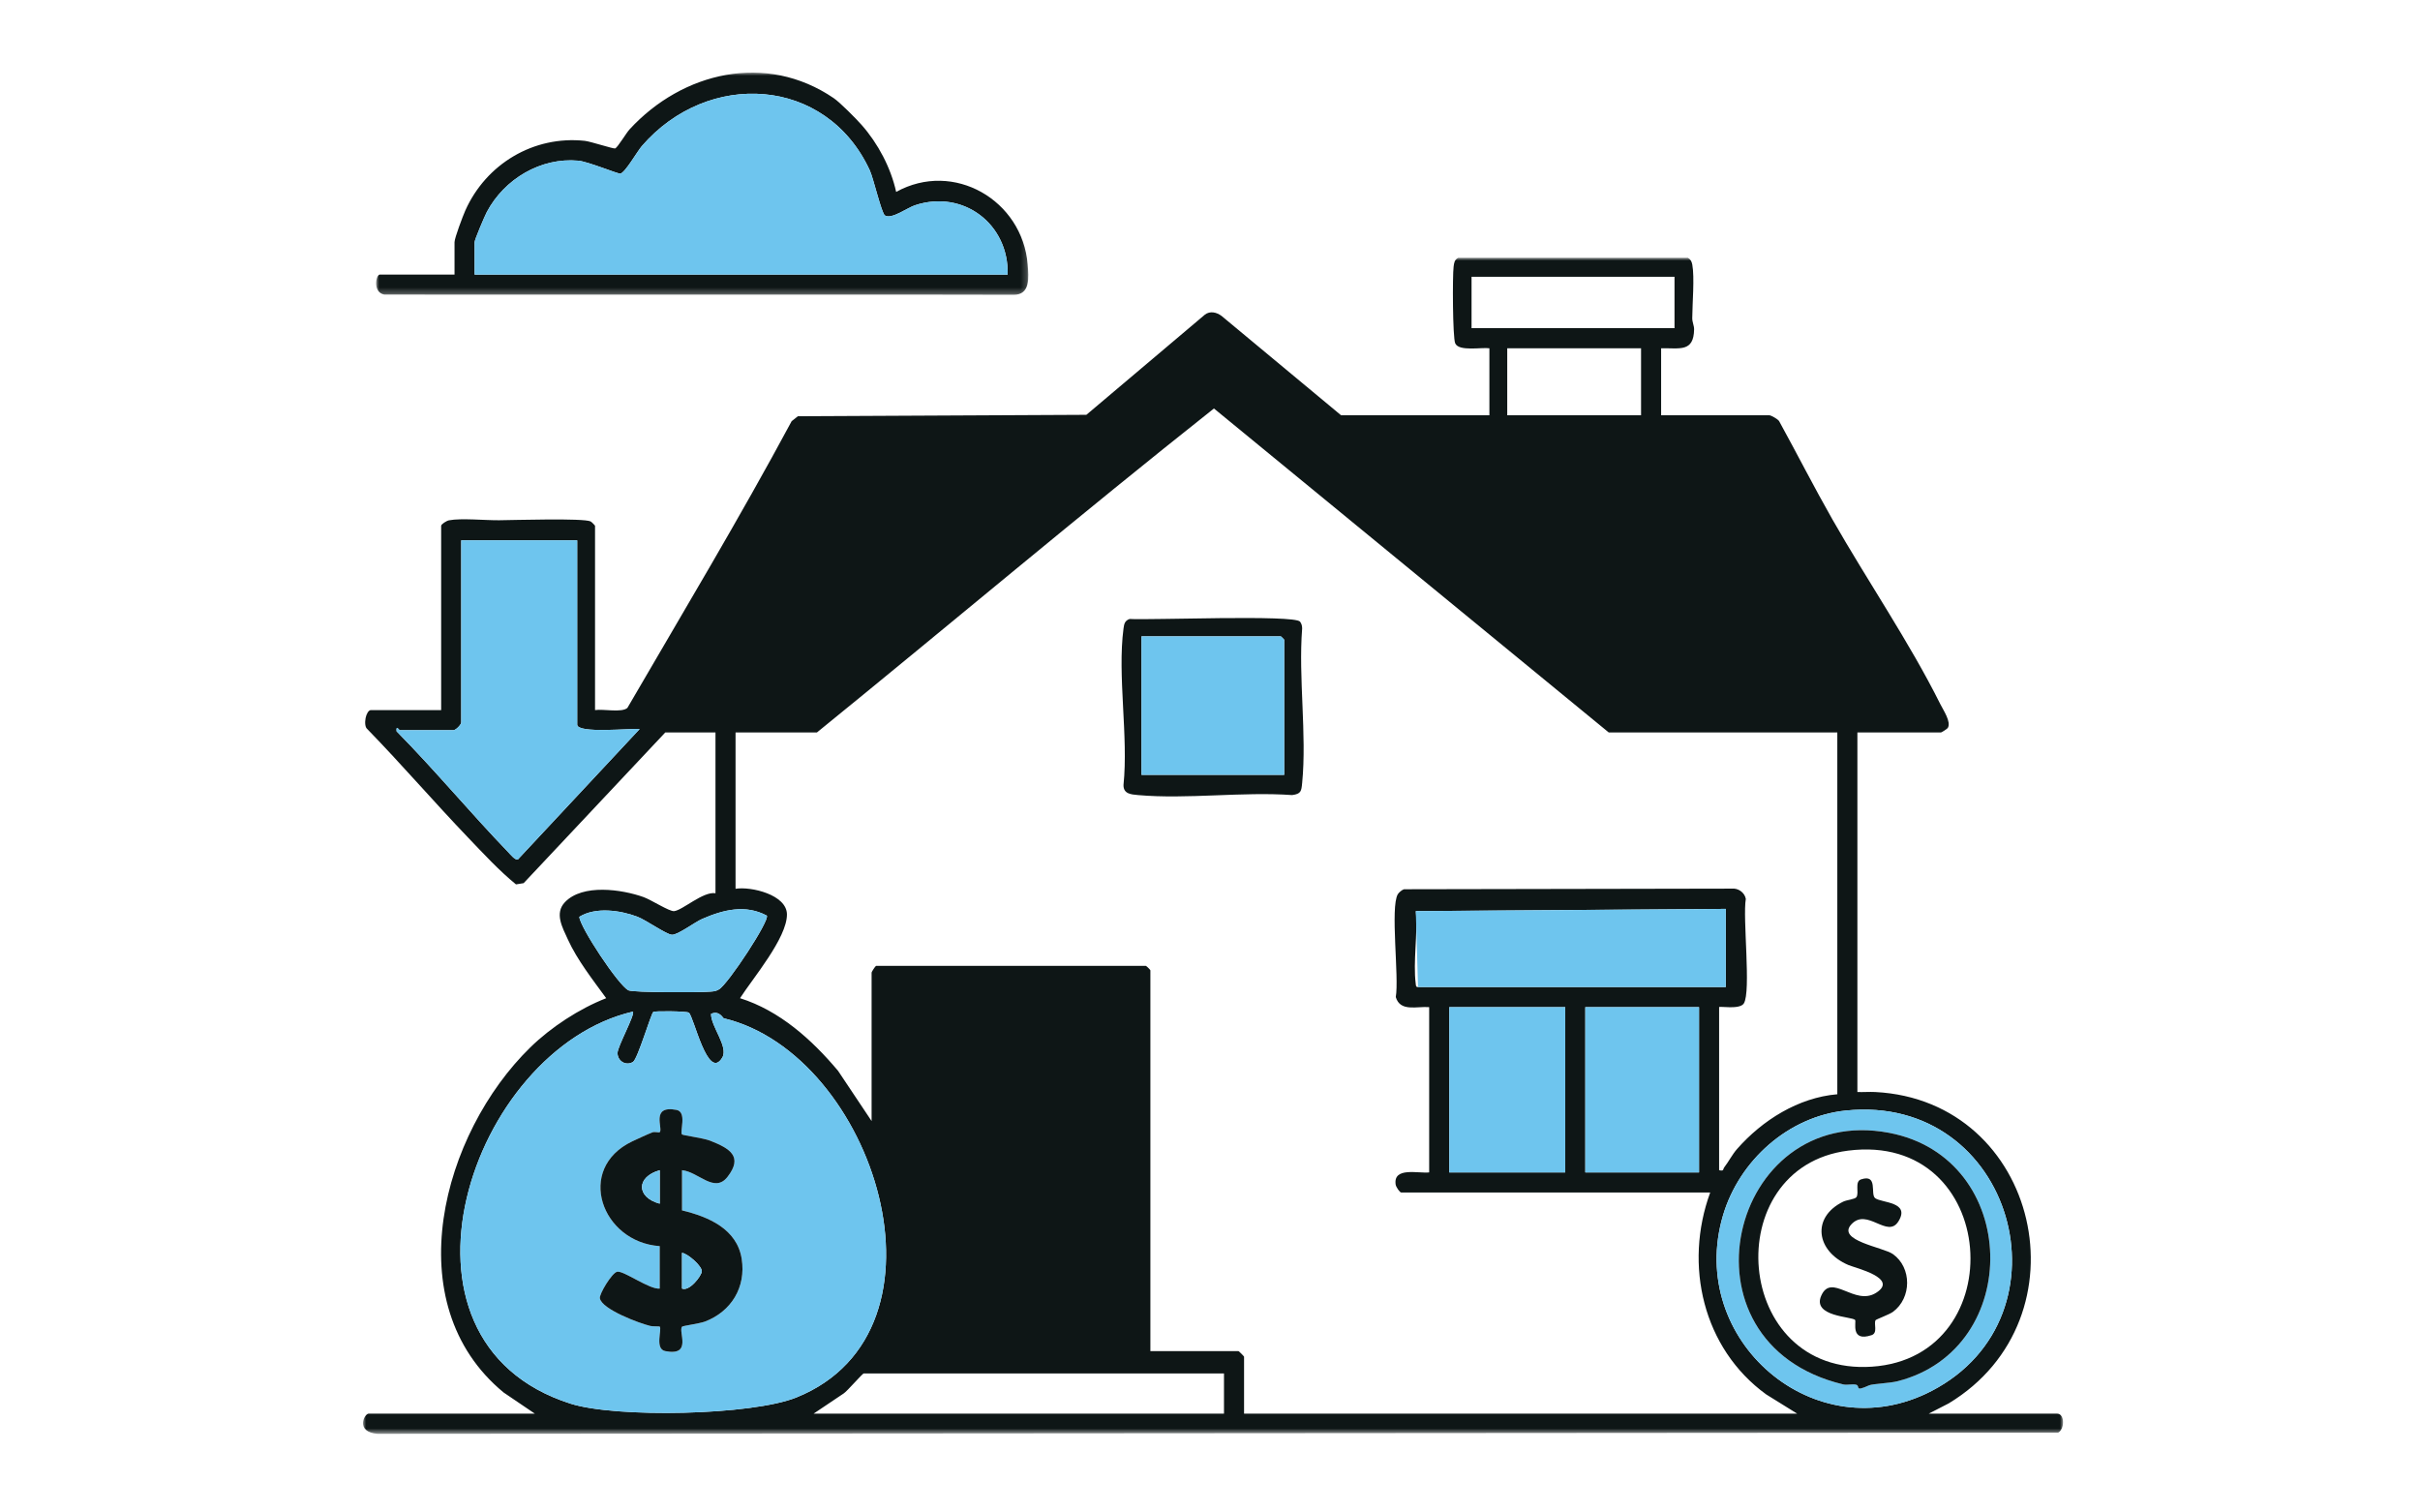
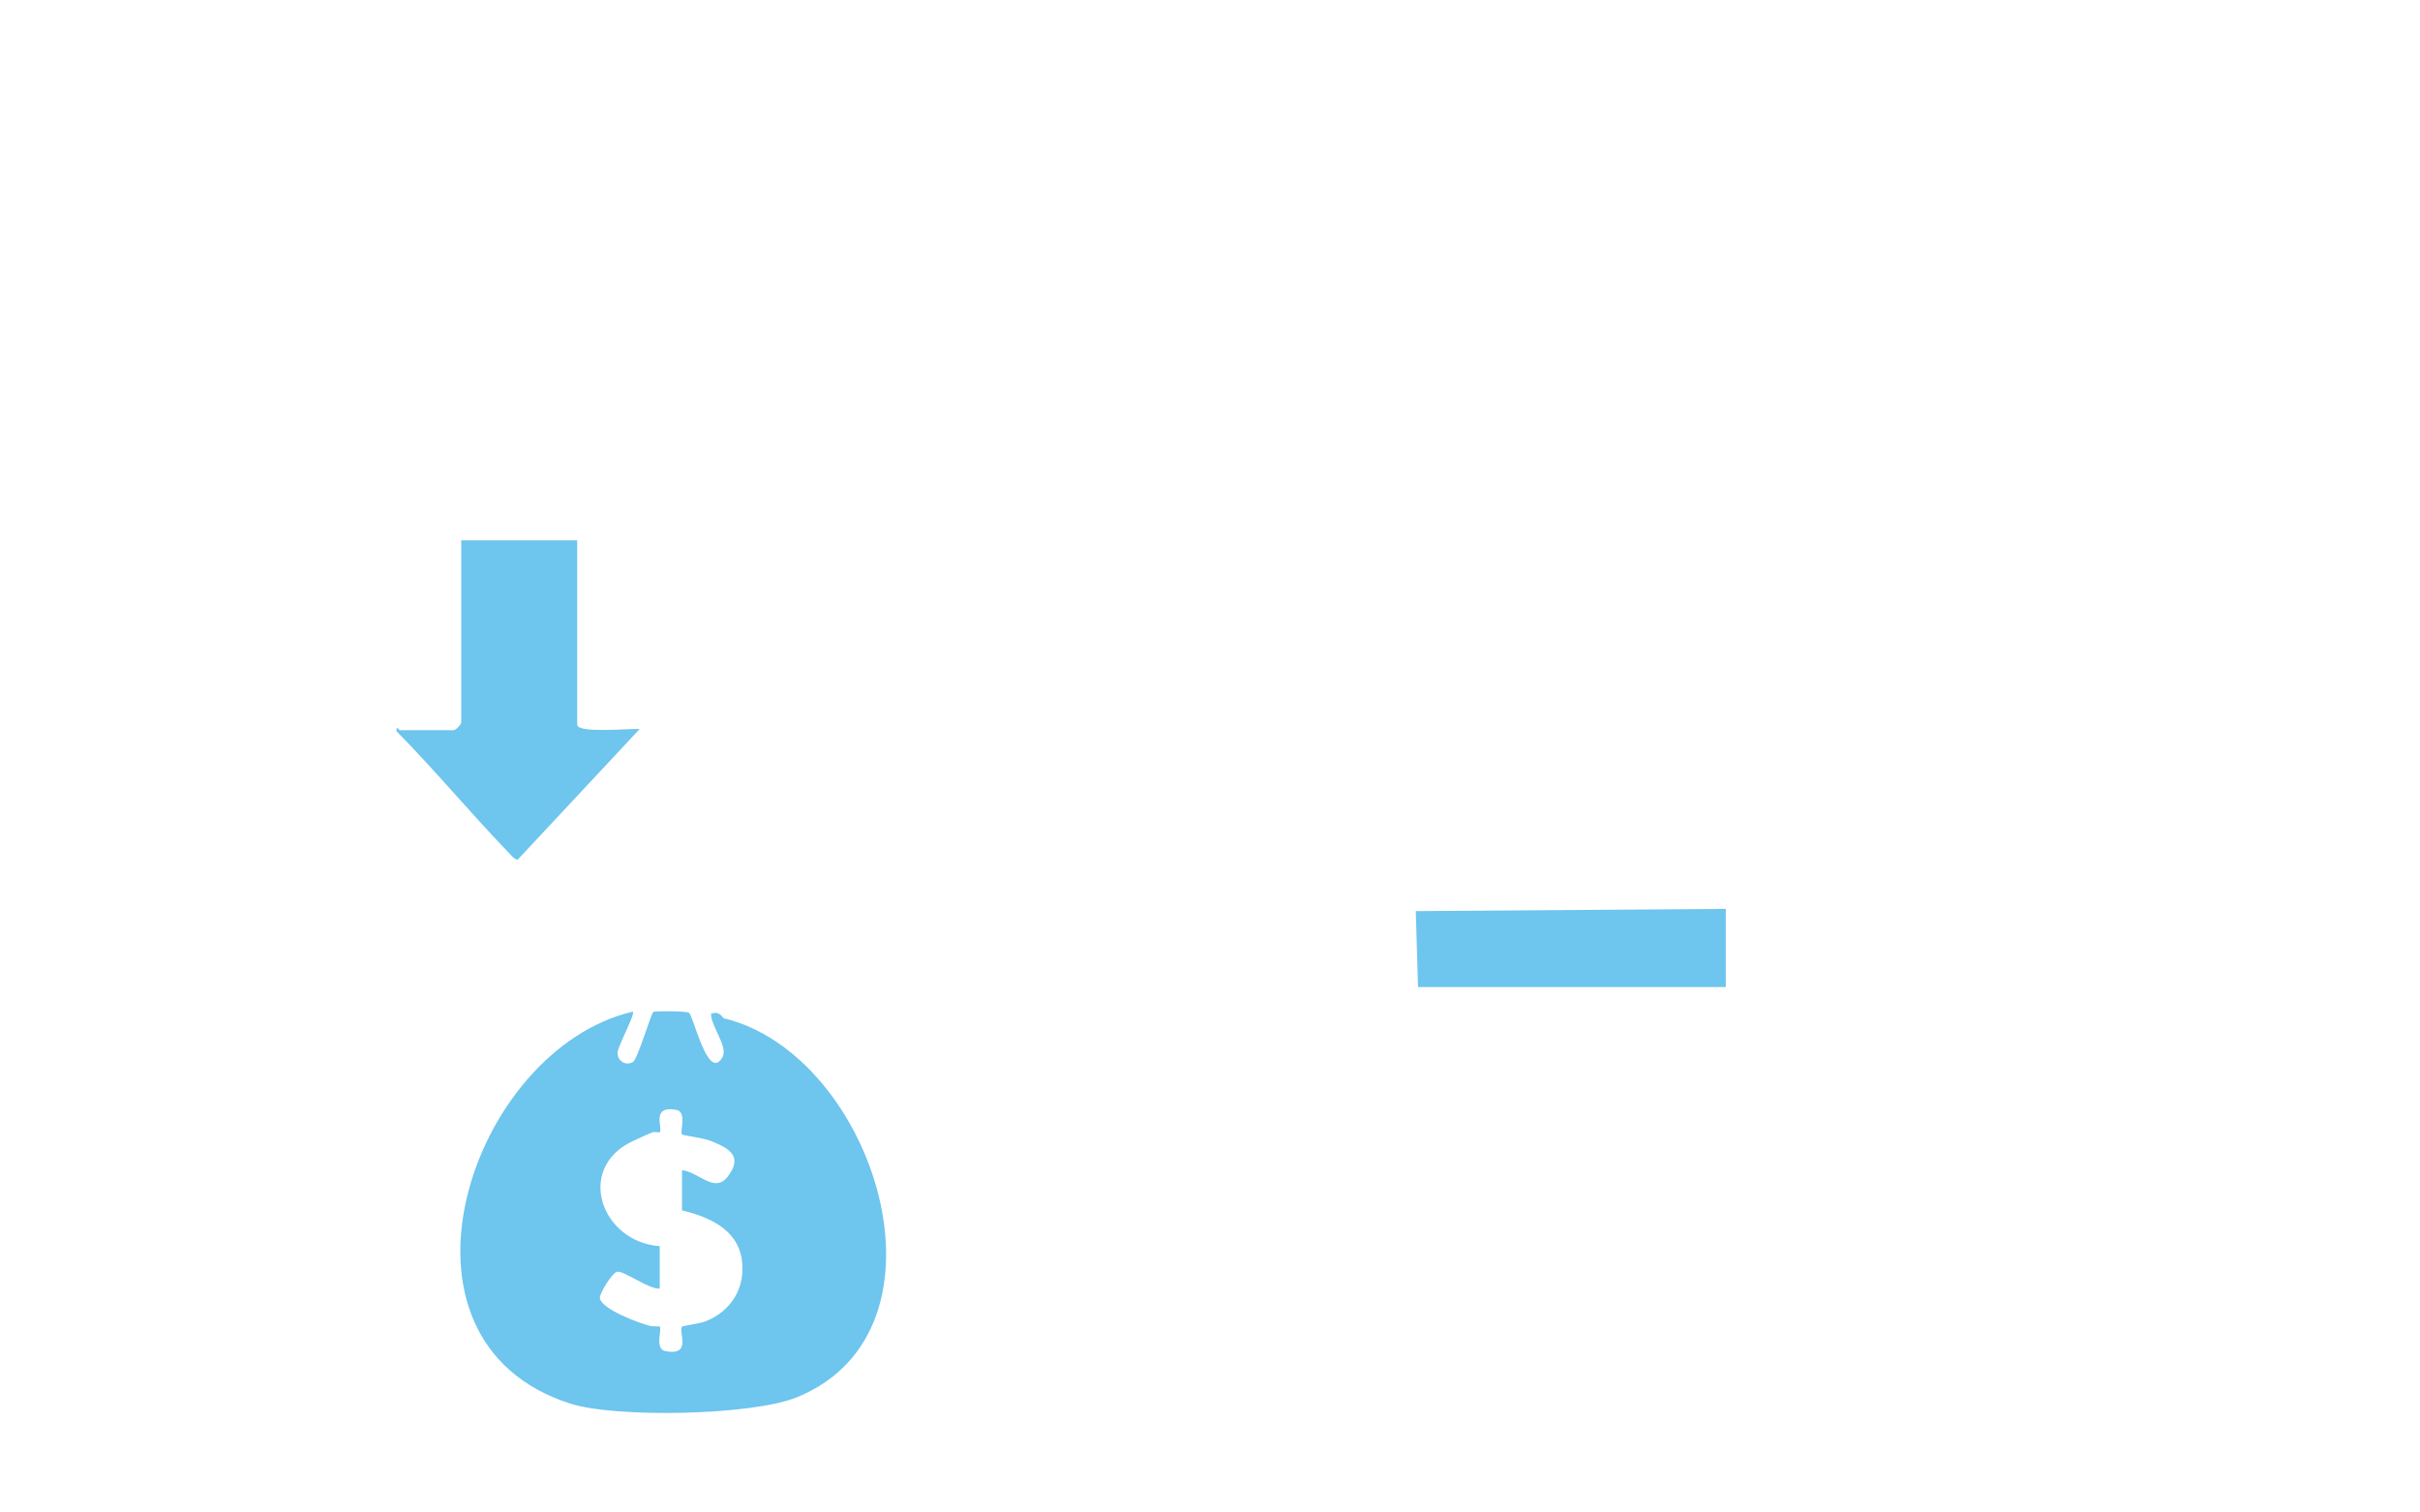
<svg xmlns="http://www.w3.org/2000/svg" xmlns:xlink="http://www.w3.org/1999/xlink" width="400px" height="250px" viewBox="0 0 400 250">
  <title>funnel-10</title>
  <defs>
    <polygon id="path-1" points="0 0 281 0 281 194.388 0 194.388" />
    <polygon id="path-3" points="0 0 107.8 0 107.8 36.729 0 36.729" />
-     <polygon id="path-5" points="0 225 281 225 281 0 0 0" />
  </defs>
  <g id="funnel-10" stroke="none" stroke-width="1" fill="none" fill-rule="evenodd">
    <rect fill="#FFFFFF" x="0" y="0" width="400" height="250" />
    <g id="Group-26" transform="translate(60, 12)">
      <g id="Group-3" transform="translate(0, 30.612)">
        <mask id="mask-2" fill="white">
          <use xlink:href="#path-1" />
        </mask>
        <g id="Clip-2" />
-         <path d="M142.312,184.405 L82.776,184.405 C82.541,184.405 80.031,187.354 79.447,187.717 L74.481,191.05 L142.312,191.05 L142.312,184.405 Z M245.088,140.951 C235.579,141.93 227.475,149.218 224.793,158.283 C218.704,178.866 240.002,197.321 259.29,187.292 C283.061,174.934 272.807,138.097 245.088,140.951 L245.088,140.951 Z M47.989,124.648 C47.615,124.891 45.402,132.442 44.63,132.913 C43.45,133.633 42.058,132.762 42.071,131.427 C42.08,130.361 45,125.075 44.617,124.599 C17.749,130.845 1.66,178.993 34.29,189.398 C41.803,191.793 64.255,191.35 71.629,188.379 C99.097,177.309 84.499,131.64 59.622,125.697 C59.477,125.662 58.895,124.354 57.526,124.97 C57.502,127.071 60.442,130.409 59.39,132.184 C56.995,136.227 54.667,125.319 53.852,124.768 C53.486,124.521 48.271,124.466 47.989,124.648 L47.989,124.648 Z M202.033,151.179 L220.833,151.179 L220.833,123.86 L202.033,123.86 L202.033,151.179 Z M179.545,151.179 L198.715,151.179 L198.715,123.86 L179.545,123.86 L179.545,151.179 Z M174.016,107.986 C174.372,111.753 173.539,116.343 174.006,120.003 C174.043,120.298 174.021,120.556 174.384,120.538 L225.257,120.538 L225.257,107.617 L174.016,107.986 Z M66.742,108.731 C63.204,106.837 59.554,107.759 56.054,109.283 C54.834,109.814 52.044,111.933 51.069,111.897 C50.172,111.864 46.744,109.437 45.354,108.913 C42.497,107.837 38.439,107.267 35.76,108.927 C35.778,110.516 42.271,120.348 43.891,121.085 C44.718,121.461 55.772,121.456 57.362,121.299 C58.008,121.235 58.216,121.282 58.834,120.927 C60.347,120.057 67.296,109.456 66.742,108.731 L66.742,108.731 Z M35.405,46.703 L16.235,46.703 L16.235,76.79 C16.235,77.174 15.329,78.082 14.945,78.082 L6.098,78.082 C5.947,78.082 5.453,77.132 5.548,78.262 C11.897,84.7 17.699,91.703 23.969,98.211 C24.318,98.574 25.093,99.554 25.585,99.468 L45.725,77.896 C44.468,77.733 35.405,78.699 35.405,77.16 L35.405,46.703 Z M243.689,78.452 L205.903,78.452 L140.653,24.907 C118.53,42.428 96.948,60.657 75.034,78.452 L61.579,78.452 L61.579,104.294 C64.133,103.879 70.059,105.275 70.073,108.534 C70.089,112.437 64.421,119.103 62.317,122.379 C68.861,124.436 74.194,129.232 78.526,134.392 L84.066,142.688 L84.066,118.138 C84.066,118.034 84.638,117.132 84.804,117.031 L129.404,117.036 C129.578,117.118 130.147,117.705 130.147,117.769 L130.147,180.713 L144.708,180.713 C144.774,180.713 145.63,181.571 145.63,181.636 L145.63,191.05 L237.054,191.05 L231.933,187.872 C221.471,180.275 218.297,166.482 222.677,154.502 L171.619,154.502 C171.368,154.502 170.746,153.588 170.687,153.188 C170.251,150.22 174.432,151.376 176.227,151.179 L176.227,123.86 C174.193,123.689 171.436,124.691 170.707,122.189 C171.281,118.956 169.766,107.337 171.044,105.194 C171.215,104.908 171.741,104.465 172.066,104.372 L226.202,104.271 C227.276,104.144 228.364,104.884 228.565,105.965 C228.017,109.075 229.467,121.286 228.236,123.246 C227.561,124.319 224.151,123.649 224.151,123.86 L224.151,150.81 C225.008,151.015 224.758,150.65 224.995,150.344 C225.707,149.428 226.32,148.215 227.111,147.314 C231.294,142.552 237.238,138.806 243.689,138.258 L243.689,78.452 Z M189.13,26.029 L211.249,26.029 L211.249,14.953 L189.13,14.953 L189.13,26.029 Z M183.232,11.631 L216.778,11.631 L216.778,3.14 L183.232,3.14 L183.232,11.631 Z M22.502,43.38 C24.874,43.356 36.404,43.005 37.611,43.57 C37.786,43.652 38.354,44.239 38.354,44.303 L38.354,74.76 C39.706,74.54 42.772,75.231 43.704,74.396 C52.855,58.655 62.23,43.055 70.85,27.007 L71.879,26.191 L119.565,25.953 L139.157,9.396 C140.01,8.737 141.114,9.002 141.926,9.619 L161.666,26.029 L186.181,26.029 L186.181,14.953 C184.86,14.767 181.12,15.523 180.528,14.131 C180.106,13.14 180.068,2.995 180.266,1.462 C180.346,0.833 180.404,0.341 181.018,0 L218.992,0 C219.443,0.254 219.624,0.626 219.717,1.12 C220.112,3.221 219.723,7.588 219.711,9.985 C219.708,10.629 220.029,11.25 220.019,11.814 C219.954,15.651 217.647,14.897 214.566,14.953 L214.566,26.029 L232.446,26.029 C232.734,26.029 233.828,26.642 234.066,26.991 C237.036,32.392 239.837,37.904 242.888,43.259 C248.577,53.244 255.66,63.624 260.711,73.773 C261.209,74.775 262.56,76.737 261.947,77.713 C261.849,77.869 260.926,78.452 260.831,78.452 L247.007,78.452 L247.007,137.889 C247.984,137.924 248.981,137.839 249.956,137.889 C277.072,139.273 285.334,175.326 262.092,189.359 L258.804,191.05 L280.001,191.05 C281.34,191.05 281.262,193.664 280.187,194.19 L2.395,194.388 C-1.327,194.074 0.217,191.05 0.937,191.05 L28.401,191.05 L23.235,187.548 C5.424,172.847 13.12,144.69 27.663,130.505 C31.092,127.161 35.728,124.129 40.197,122.379 C38.004,119.362 35.414,116.077 33.862,112.669 C32.951,110.667 31.628,108.352 33.378,106.509 C36.291,103.442 42.783,104.385 46.38,105.671 C47.627,106.116 50.642,108.068 51.42,107.99 C52.814,107.849 56.218,104.696 58.261,105.032 L58.261,78.452 L49.967,78.452 L26.551,103.366 L25.289,103.569 C22.509,101.308 19.871,98.445 17.341,95.803 C11.724,89.937 6.403,83.747 0.734,77.919 C-0.087,77.262 0.531,74.76 1.305,74.76 L12.918,74.76 L12.918,44.303 C12.918,44.027 13.813,43.467 14.218,43.39 C16.214,43.007 20.214,43.403 22.502,43.38 L22.502,43.38 Z" id="Fill-1" fill="#0E1616" mask="url(#mask-2)" />
      </g>
      <g id="Group-6" transform="translate(2.169, 0)">
        <mask id="mask-4" fill="white">
          <use xlink:href="#path-3" />
        </mask>
        <g id="Clip-5" />
-         <path d="M104.384,33.383 C104.617,25.096 97.112,19.274 89.071,21.924 C87.774,22.351 85.206,24.298 84.102,23.616 C83.54,23.268 82.208,17.473 81.595,16.149 C74.394,0.587 54.816,-0.492 43.918,12.147 C43.151,13.036 41.161,16.545 40.374,16.694 C39.97,16.771 35.056,14.708 33.417,14.559 C27.201,13.99 21.178,17.603 18.299,23.04 C17.938,23.721 16.278,27.617 16.278,28.03 L16.278,33.383 L104.384,33.383 Z M75.63,4.218 C76.672,4.928 79.316,7.596 80.242,8.644 C82.958,11.715 85.073,15.71 85.956,19.723 C95.455,14.464 106.829,21.082 107.696,31.727 C107.866,33.823 108.18,36.769 105.329,36.728 C83.51,36.669 61.685,36.729 39.871,36.705 C27.038,36.692 14.195,36.725 1.358,36.695 C-0.627,36.316 -0.027,33.383 0.611,33.383 L12.96,33.383 L12.96,28.03 C12.96,27.345 14.345,23.685 14.741,22.799 C18.175,15.102 26.029,10.382 34.481,11.278 C35.449,11.38 39.286,12.648 39.52,12.535 C39.953,12.325 41.319,10.007 41.894,9.382 C50.631,-0.117 64.457,-3.397 75.63,4.218 L75.63,4.218 Z" id="Fill-4" fill="#0E1616" mask="url(#mask-4)" />
      </g>
      <path d="M49.045,193.974 L49.045,200.989 C47.373,201.192 43.04,197.964 41.998,198.211 C41.125,198.418 39.023,201.915 39.151,202.596 C39.499,204.44 45.741,206.752 47.493,207.168 C47.917,207.268 48.986,207.214 49.042,207.267 C49.466,207.672 48.162,210.974 49.965,211.325 C54.514,212.212 52.036,208.015 52.748,207.281 C52.883,207.142 55.668,206.767 56.518,206.443 C60.878,204.779 63.324,200.778 62.596,196.093 C61.821,191.112 57.073,189.115 52.731,188.067 L52.731,181.422 C55.46,181.683 58.084,185.324 60.265,182.506 C62.869,179.138 60.606,177.822 57.406,176.556 C56.228,176.09 52.908,175.679 52.734,175.513 C52.312,175.11 53.611,171.797 51.812,171.456 C47.465,170.629 49.652,174.61 49.042,175.145 C48.932,175.242 48.208,175.031 47.859,175.162 C47.177,175.418 45.35,176.252 44.482,176.668 C35.068,181.186 39.431,193.313 49.045,193.974 M47.989,155.261 C48.271,155.078 53.486,155.133 53.852,155.381 C54.667,155.931 56.995,166.839 59.39,162.797 C60.442,161.021 57.502,157.684 57.526,155.582 C58.895,154.966 59.477,156.274 59.622,156.309 C84.499,162.252 99.097,207.921 71.629,218.991 C64.255,221.963 41.803,222.406 34.29,220.01 C1.659,209.605 17.749,161.457 44.617,155.211 C45,155.687 42.08,160.973 42.071,162.039 C42.058,163.374 43.45,164.245 44.63,163.525 C45.402,163.054 47.615,155.503 47.989,155.261" id="Fill-7" fill="#6EC5EE" />
      <path d="M35.405,77.315 L35.405,107.772 C35.405,109.311 44.468,108.345 45.725,108.508 L25.585,130.08 C25.093,130.166 24.318,129.186 23.968,128.823 C17.699,122.315 11.897,115.312 5.548,108.874 C5.453,107.744 5.947,108.695 6.098,108.695 L14.945,108.695 C15.329,108.695 16.235,107.786 16.235,107.403 L16.235,77.315 L35.405,77.315 Z" id="Fill-9" fill="#6EC5EE" />
      <polygon id="Fill-11" fill="#6EC5EE" points="174.016 138.598 225.257 138.229 225.257 151.15 174.384 151.15" />
      <mask id="mask-6" fill="white">
        <use xlink:href="#path-5" />
      </mask>
      <g id="Clip-14" />
      <polygon id="Fill-13" fill="#6EC5EE" mask="url(#mask-6)" points="179.545 181.791 198.715 181.791 198.715 154.472 179.545 154.472" />
-       <polygon id="Fill-15" fill="#6EC5EE" mask="url(#mask-6)" points="202.033 181.791 220.833 181.791 220.833 154.472 202.033 154.472" />
      <path d="M248.948,216.981 C249.495,216.733 252.336,216.636 253.639,216.306 C274.576,210.996 274.029,179.396 252.252,175.247 C225.906,170.228 216.216,210.005 244.648,216.826 C245.315,216.987 246.116,216.728 246.756,216.87 C247.598,217.057 246.364,218.151 248.948,216.981 M245.088,171.563 C272.807,168.709 283.061,205.546 259.291,217.904 C240.002,227.933 218.704,209.478 224.794,188.895 C227.475,179.83 235.579,172.542 245.088,171.563" id="Fill-16" fill="#6EC5EE" mask="url(#mask-6)" />
      <path d="M66.742,139.343 C67.296,140.068 60.347,150.669 58.834,151.539 C58.216,151.894 58.009,151.847 57.362,151.911 C55.772,152.068 44.718,152.073 43.891,151.697 C42.271,150.96 35.778,141.128 35.76,139.539 C38.439,137.879 42.497,138.449 45.354,139.525 C46.744,140.049 50.172,142.476 51.069,142.509 C52.044,142.545 54.834,140.426 56.054,139.895 C59.554,138.372 63.204,137.449 66.742,139.343" id="Fill-17" fill="#6EC5EE" mask="url(#mask-6)" />
      <path d="M106.554,33.383 L18.447,33.383 L18.447,28.03 C18.447,27.617 20.108,23.721 20.469,23.04 C23.347,17.603 29.371,13.99 35.587,14.559 C37.225,14.708 42.139,16.771 42.544,16.694 C43.331,16.545 45.32,13.036 46.087,12.147 C56.986,-0.492 76.564,0.587 83.764,16.149 C84.377,17.473 85.71,23.268 86.271,23.616 C87.375,24.298 89.944,22.351 91.241,21.924 C99.281,19.274 106.786,25.096 106.554,33.383" id="Fill-18" fill="#6EC5EE" mask="url(#mask-6)" />
-       <path d="M152.265,116.078 L152.265,93.743 C152.265,93.704 151.752,93.189 151.713,93.189 L128.672,93.189 L128.672,116.078 L152.265,116.078 Z M126.719,90.31 C130.022,90.523 153.964,89.576 154.882,90.754 C155.141,91.087 155.229,91.464 155.232,91.88 C154.596,100.06 156.016,109.351 155.236,117.392 C155.102,118.768 155.068,119.222 153.573,119.418 C145.352,118.831 136.207,120.139 128.102,119.418 C126.922,119.313 125.688,119.222 125.702,117.76 C126.531,109.72 124.671,99.671 125.706,91.88 C125.806,91.126 125.915,90.587 126.719,90.31 L126.719,90.31 Z" id="Fill-19" fill="#0E1616" mask="url(#mask-6)" />
+       <path d="M152.265,116.078 L152.265,93.743 C152.265,93.704 151.752,93.189 151.713,93.189 L128.672,93.189 L128.672,116.078 L152.265,116.078 M126.719,90.31 C130.022,90.523 153.964,89.576 154.882,90.754 C155.141,91.087 155.229,91.464 155.232,91.88 C154.596,100.06 156.016,109.351 155.236,117.392 C155.102,118.768 155.068,119.222 153.573,119.418 C145.352,118.831 136.207,120.139 128.102,119.418 C126.922,119.313 125.688,119.222 125.702,117.76 C126.531,109.72 124.671,99.671 125.706,91.88 C125.806,91.126 125.915,90.587 126.719,90.31 L126.719,90.31 Z" id="Fill-19" fill="#0E1616" mask="url(#mask-6)" />
      <path d="M52.731,195.082 L52.731,200.989 C53.919,201.508 55.93,198.951 55.999,198.156 C56.073,197.291 53.702,195.215 52.731,195.082 L52.731,195.082 Z M49.045,186.96 L49.045,181.422 C45.147,182.533 45.122,185.883 49.045,186.96 L49.045,186.96 Z M49.045,193.974 C39.431,193.313 35.068,181.186 44.482,176.668 C45.35,176.252 47.177,175.418 47.859,175.162 C48.208,175.031 48.932,175.242 49.042,175.145 C49.652,174.61 47.465,170.629 51.812,171.456 C53.611,171.797 52.312,175.11 52.734,175.513 C52.908,175.679 56.228,176.09 57.406,176.556 C60.606,177.822 62.869,179.138 60.265,182.506 C58.084,185.324 55.46,181.683 52.731,181.422 L52.731,188.067 C57.073,189.115 61.821,191.112 62.596,196.093 C63.324,200.778 60.878,204.779 56.518,206.443 C55.668,206.767 52.883,207.142 52.748,207.281 C52.036,208.015 54.514,212.212 49.965,211.325 C48.162,210.974 49.466,207.672 49.042,207.267 C48.986,207.214 47.917,207.268 47.493,207.168 C45.741,206.752 39.499,204.44 39.151,202.596 C39.023,201.915 41.125,198.418 41.998,198.211 C43.04,197.964 47.373,201.192 49.045,200.989 L49.045,193.974 Z" id="Fill-20" fill="#0E1616" mask="url(#mask-6)" />
      <path d="M245.443,178.194 C223.918,180.952 226.389,215.444 249.399,213.902 C272.854,212.33 270.527,174.981 245.443,178.194 M248.948,216.981 C246.364,218.152 247.597,217.057 246.755,216.87 C246.116,216.728 245.315,216.986 244.648,216.826 C216.216,210.005 225.906,170.228 252.252,175.247 C274.029,179.396 274.576,210.996 253.639,216.306 C252.336,216.636 249.495,216.733 248.948,216.981" id="Fill-21" fill="#0E1616" mask="url(#mask-6)" />
      <path d="M152.265,116.078 L128.672,116.078 L128.672,93.189 L151.713,93.189 C151.752,93.189 152.265,93.704 152.265,93.743 L152.265,116.078 Z" id="Fill-22" fill="#6EC5EE" mask="url(#mask-6)" />
      <path d="M52.731,195.082 C53.702,195.215 56.073,197.291 55.999,198.156 C55.93,198.951 53.919,201.508 52.731,200.989 L52.731,195.082 Z" id="Fill-23" fill="#6EC5EE" mask="url(#mask-6)" />
-       <path d="M49.045,186.96 C45.122,185.883 45.147,182.533 49.045,181.422 L49.045,186.96 Z" id="Fill-24" fill="#6EC5EE" mask="url(#mask-6)" />
      <path d="M246.003,190.379 C243.537,193.066 251.279,194.151 252.881,195.291 C256.03,197.533 255.989,202.559 252.881,204.84 C252.293,205.272 250.096,206.077 250.015,206.214 C249.673,206.786 250.433,208.327 249.353,208.688 C245.769,209.886 246.881,206.442 246.624,206.17 C246.091,205.606 239.524,205.635 241.021,202.192 C242.712,198.3 246.543,203.941 250.101,201.69 C253.908,199.282 246.718,197.604 245.54,197.105 C240.187,194.836 239.355,189.228 244.65,186.627 C245.258,186.329 246.598,186.235 246.847,185.877 C247.342,185.166 246.506,183.31 247.608,182.943 C250.481,181.986 249.093,185.405 249.947,186.047 C251.015,186.849 255.806,186.618 253.792,189.879 C251.983,192.807 248.609,187.539 246.003,190.379" id="Fill-25" fill="#0E1616" mask="url(#mask-6)" />
    </g>
  </g>
</svg>